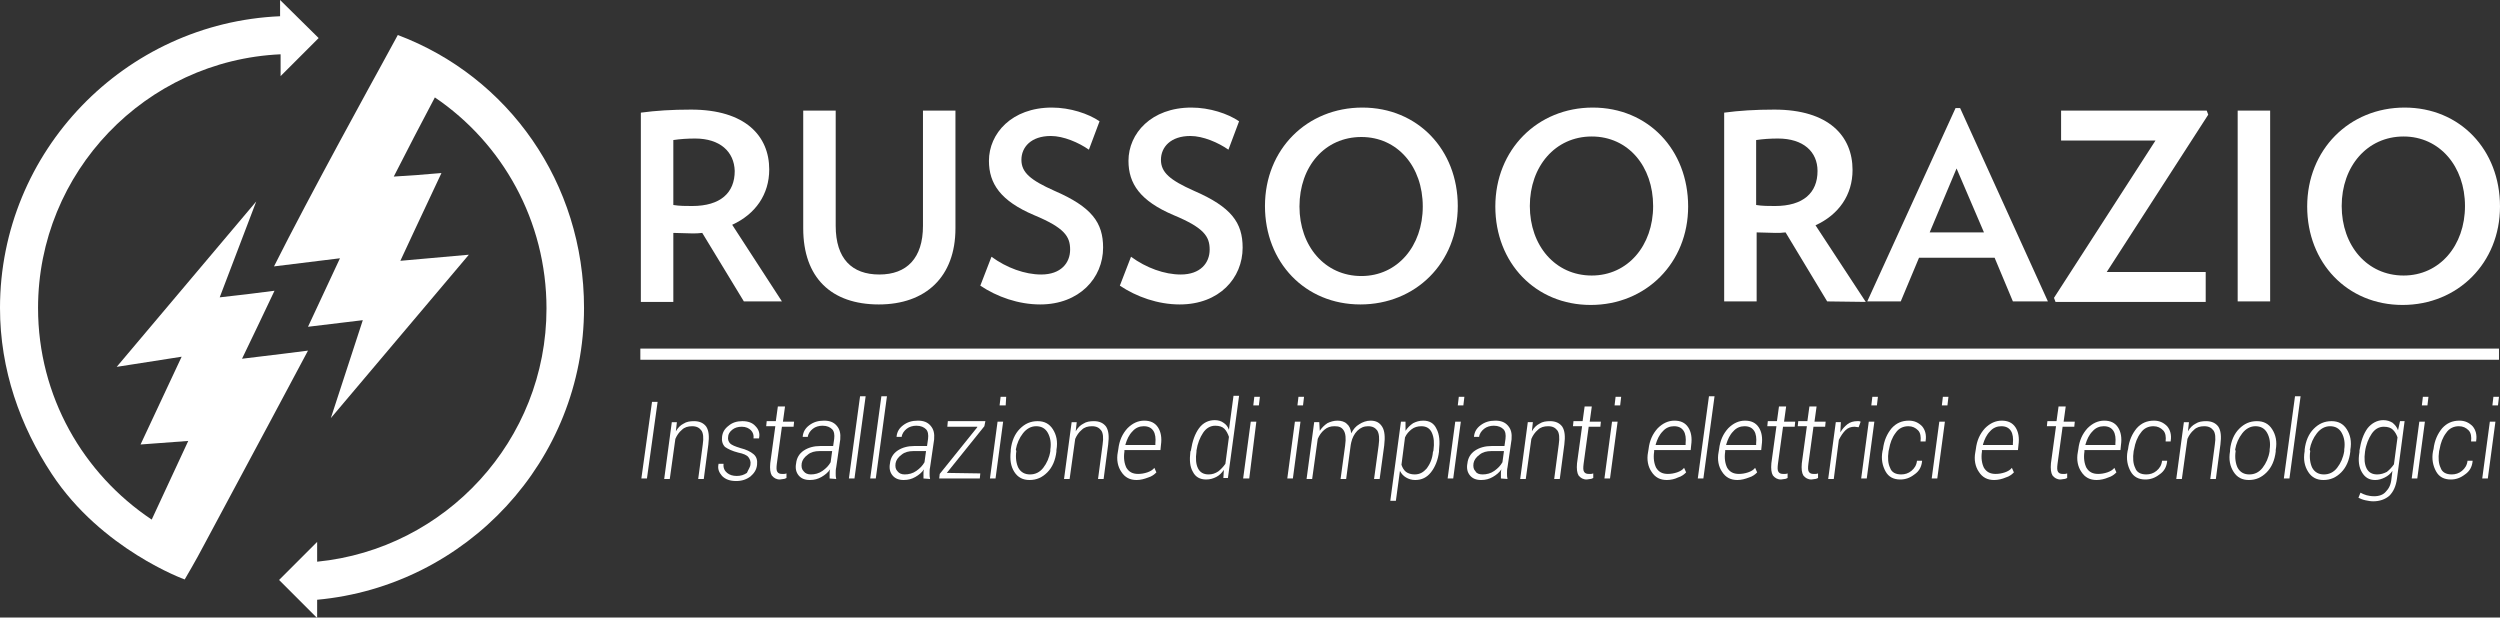
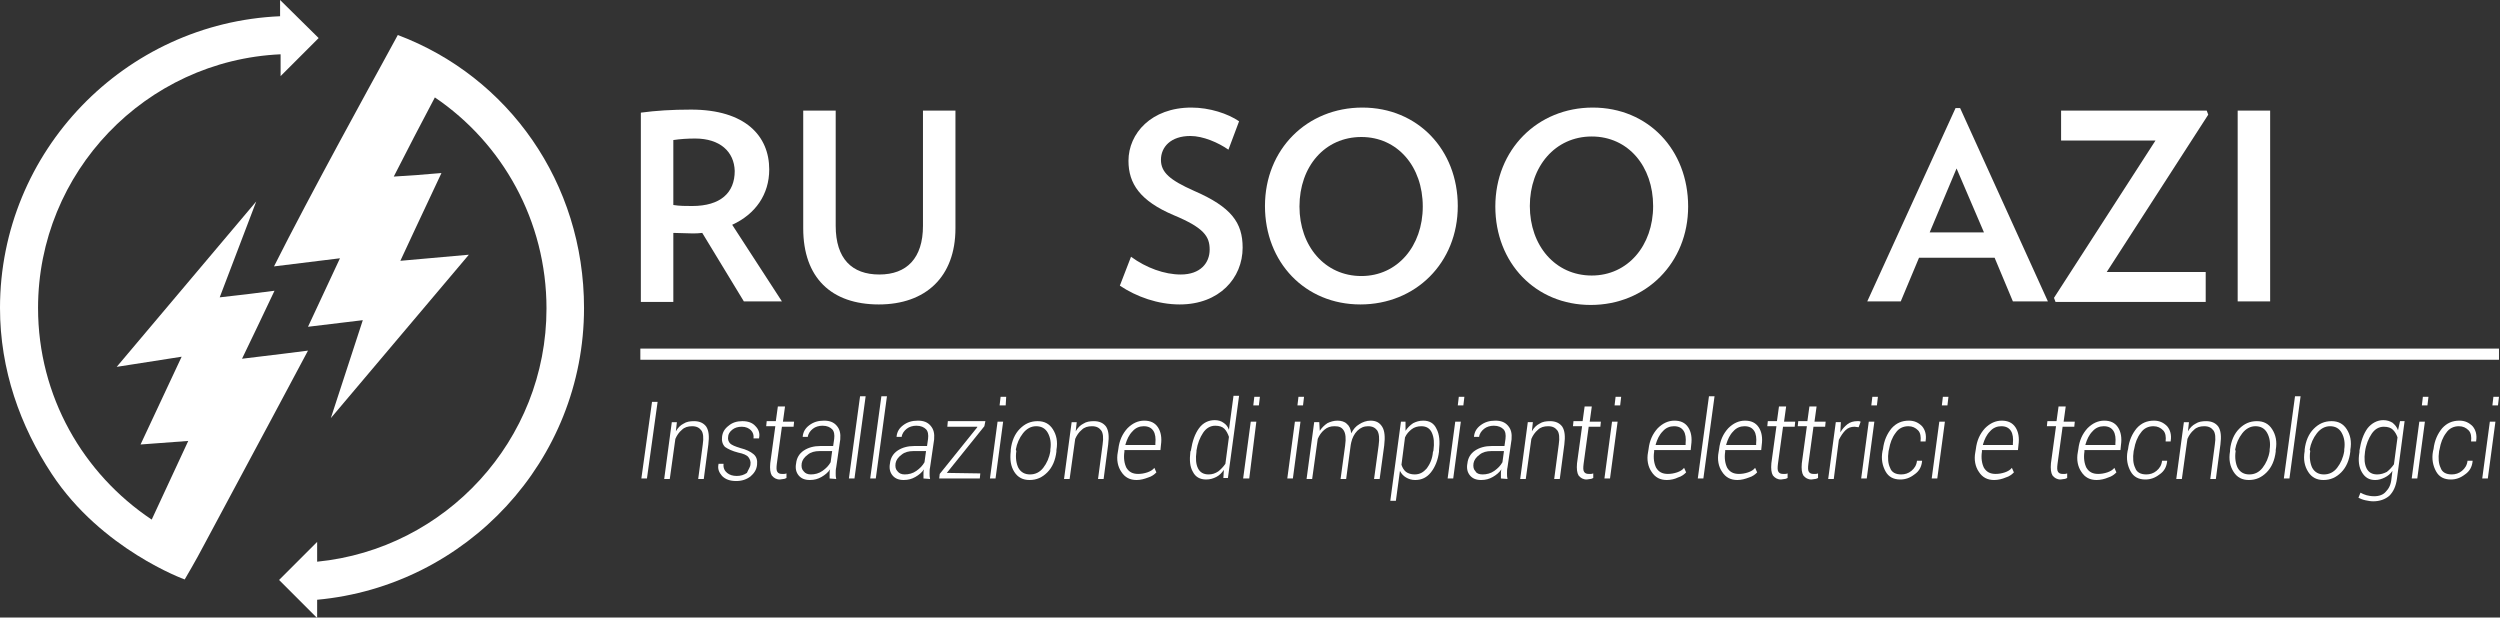
<svg xmlns="http://www.w3.org/2000/svg" version="1.1" id="Livello_1" x="0px" y="0px" viewBox="0 0 492.7 121.7" style="enable-background:new 0 0 492.7 121.7;" xml:space="preserve">
  <rect x="0" y="0" width="492.7" height="121.7" fill="#333333" stroke="none" />
  <style type="text/css">
	.st0{fill:#FFFFFF;}
</style>
  <g>
    <g>
      <rect x="126.2" y="68.7" class="st0" width="366.3" height="2.2" />
    </g>
    <g>
      <path class="st0" d="M146.6,59.4l-8.2-13.5c-0.7,0.1-1.3,0.1-2,0.1c-1.2,0-2.5-0.1-3.7-0.1v13.6h-6.4V22.2c3-0.4,6.1-0.6,9.9-0.6    c10.7,0,15.4,5.2,15.4,11.8c0,4.9-2.7,8.8-7.3,10.9l9.8,15.1H146.6z M137,27.3c-1.5,0-3,0.1-4.3,0.3v12.8c1.2,0.2,2.5,0.2,3.7,0.2    c5.6,0,8.4-2.6,8.4-6.9C144.7,29.9,141.9,27.3,137,27.3z" />
      <path class="st0" d="M173.2,60c-9.4,0-14.9-5.3-14.9-15V21.8h6.4v22.7c0,6.5,3.2,9.6,8.6,9.6c5.4,0,8.6-3.2,8.6-9.6V21.8h6.4V45    C188.3,54.6,182.4,60,173.2,60z" />
-       <path class="st0" d="M205,60c-4.3,0-8.5-1.5-11.8-3.7l2.2-5.7c3,2.2,6.6,3.5,9.8,3.5c3.9,0,5.7-2.3,5.7-4.9c0-2.6-1.1-4.3-7.1-6.8    c-6.6-2.8-8.9-6.2-8.9-10.7c0-5.4,4.5-10.5,12.4-10.5c3.6,0,7.2,1.2,9.4,2.7l-2.1,5.6c-2-1.4-5-2.7-7.5-2.7    c-3.9,0-5.8,2.2-5.8,4.7s1.8,4,6.5,6.1c7.4,3.2,9.6,6.3,9.6,11.2C217.4,54.8,212.7,60,205,60z" />
      <path class="st0" d="M232.5,60c-4.3,0-8.5-1.5-11.8-3.7l2.2-5.7c3,2.2,6.6,3.5,9.8,3.5c3.9,0,5.7-2.3,5.7-4.9    c0-2.6-1.1-4.3-7.1-6.8c-6.6-2.8-8.9-6.2-8.9-10.7c0-5.4,4.5-10.5,12.4-10.5c3.6,0,7.2,1.2,9.4,2.7l-2.1,5.6c-2-1.4-5-2.7-7.5-2.7    c-3.9,0-5.8,2.2-5.8,4.7s1.8,4,6.5,6.1c7.4,3.2,9.6,6.3,9.6,11.2C244.9,54.8,240.3,60,232.5,60z" />
      <path class="st0" d="M268.1,60c-10.9,0-18.8-8.3-18.8-19.4c0-11.2,8.3-19.4,19.2-19.4s18.8,8.3,18.8,19.4    C287.3,51.8,279,60,268.1,60z M268.3,27c-7.2,0-12.2,5.8-12.2,13.7c0,7.8,5,13.7,12.2,13.7c7.1,0,12.1-5.9,12.1-13.7    C280.4,32.8,275.4,27,268.3,27z" />
      <path class="st0" d="M313.5,60.1c-10.9,0-18.8-8.3-18.8-19.4c0-11.2,8.3-19.5,19.2-19.5c10.9,0,18.8,8.3,18.8,19.5    C332.7,51.8,324.4,60.1,313.5,60.1z M313.7,26.9c-7.2,0-12.2,5.9-12.2,13.7s5,13.7,12.2,13.7c7.1,0,12.1-5.9,12.1-13.7    C325.8,32.8,320.9,26.9,313.7,26.9z" />
-       <path class="st0" d="M360.1,59.4l-8.2-13.6c-0.7,0.1-1.3,0.1-2,0.1c-1.2,0-2.5-0.1-3.7-0.1v13.6h-6.4V22.2c3-0.4,6.1-0.6,9.9-0.6    c10.7,0,15.4,5.2,15.4,11.9c0,4.9-2.7,8.8-7.3,10.9l9.9,15.1L360.1,59.4L360.1,59.4z M350.4,27.3c-1.5,0-3,0.1-4.3,0.3v12.8    c1.2,0.2,2.5,0.2,3.7,0.2c5.6,0,8.4-2.6,8.4-6.9C358.2,29.9,355.4,27.3,350.4,27.3z" />
      <path class="st0" d="M396.7,59.4l-3.6-8.6h-14.9l-3.6,8.6H368l17.4-38.1h0.9l17.3,38.1H396.7z M385.6,33.2l-5.3,12.6H391    L385.6,33.2z" />
      <path class="st0" d="M415.2,53.6h19.5v5.9h-29.6l-0.3-0.8l20-31h-18.6v-5.9h28.7l0.3,0.8L415.2,53.6z" />
      <path class="st0" d="M441,59.4V21.8h6.4v37.6C447.4,59.4,441,59.4,441,59.4z" />
-       <path class="st0" d="M473.5,60.1c-10.9,0-18.8-8.3-18.8-19.4c0-11.2,8.3-19.5,19.2-19.5c10.9,0,18.8,8.3,18.8,19.5    C492.7,51.8,484.4,60.1,473.5,60.1z M473.7,26.9c-7.2,0-12.2,5.9-12.2,13.7s5,13.7,12.2,13.7c7.1,0,12.1-5.9,12.1-13.7    C485.8,32.8,480.8,26.9,473.7,26.9z" />
    </g>
    <path class="st0" d="M54.1,57.3c-3.9,0.5-7,0.9-10.8,1.3c2.6-6.8,7.2-18.9,7.2-18.9L23,72.3l12.8-2l-8.1,17.3l9.4-0.7l-7.2,15.5   c-13.5-9-22.4-24.3-22.4-41.7c0-26.8,21.2-48.8,47.8-50V15l7.5-7.5L55.2,0v3.2C24.6,4.5,0,29.8,0,60.7C0,72.9,4,84,10.2,93.4   c9.8,14.9,26.2,20.8,26.2,20.8s2.3-3.9,3.7-6.6C48.5,92,60.7,69.1,60.7,69.1s-8.6,1.1-13,1.6C49.9,66.1,51.8,62.2,54.1,57.3z" />
    <path class="st0" d="M115.1,60.7c0-24.7-14.9-45.6-36.7-53.8l-3.6,6.6c0,0-14,25.4-20.8,39c4.9-0.6,13-1.6,13-1.6l-6.3,13.5   l10.8-1.3l-6.3,19.3l27.2-32.2l-13.5,1.2c0,0,5.3-11.4,8.1-17.3c-3.4,0.3-6,0.5-9.4,0.7c2.6-5.1,5.6-10.9,8.1-15.6   c13.3,9,22,24.3,22,41.6c0,26-19.9,47.4-45.2,49.9v-3.9l-7.5,7.5l7.5,7.5v-3.6C91.9,115.5,115.1,90.8,115.1,60.7z" />
    <g>
      <path class="st0" d="M127.5,94.3h-1.1l2.1-15.1h1.1L127.5,94.3z" />
      <path class="st0" d="M133.2,85c0.4-0.7,0.9-1.2,1.5-1.5c0.6-0.4,1.3-0.5,2.1-0.5c1.1,0,1.9,0.4,2.4,1.1c0.5,0.8,0.6,1.9,0.4,3.5    l-0.9,6.8h-1.1l0.9-6.8c0.2-1.3,0.1-2.3-0.3-2.8c-0.4-0.5-0.9-0.8-1.8-0.8c-0.8,0-1.5,0.2-2,0.7c-0.6,0.5-1,1.1-1.3,1.8l-1.1,7.9    h-1.1l1.5-11.2h1L133.2,85z" />
      <path class="st0" d="M147.9,91.5c0.1-0.5-0.1-1-0.4-1.4c-0.3-0.4-1-0.7-2-0.9c-1.2-0.3-2-0.7-2.6-1.1c-0.5-0.5-0.7-1.2-0.6-2    c0.1-0.9,0.5-1.6,1.3-2.2c0.7-0.6,1.6-0.9,2.7-0.9s2,0.3,2.6,1c0.6,0.6,0.9,1.4,0.7,2.3v0.1h-1.1c0.1-0.6-0.1-1.2-0.5-1.6    s-1-0.7-1.8-0.7s-1.4,0.2-1.9,0.6s-0.8,0.9-0.8,1.4c-0.1,0.5,0.1,1,0.4,1.3c0.3,0.3,1,0.6,2,0.9c1.2,0.3,2,0.7,2.6,1.2    s0.8,1.2,0.7,2.1c-0.1,1-0.6,1.7-1.3,2.3c-0.8,0.6-1.7,0.9-2.8,0.9c-1.2,0-2.1-0.3-2.8-1c-0.6-0.7-0.9-1.4-0.7-2.3v-0.1h1    c-0.1,0.8,0.2,1.4,0.7,1.8s1.1,0.6,1.9,0.6c0.8,0,1.4-0.2,2-0.6C147.5,92.5,147.9,92,147.9,91.5z" />
      <path class="st0" d="M154.7,80.2l-0.4,2.9h2.2l-0.1,1h-2.3l-1,7.3c-0.1,0.8-0.1,1.3,0.1,1.6c0.2,0.3,0.5,0.4,0.9,0.4    c0.1,0,0.3,0,0.4,0c0.1,0,0.3,0,0.5-0.1v0.9c-0.2,0.1-0.4,0.2-0.6,0.2c-0.2,0-0.5,0.1-0.7,0.1c-0.7,0-1.2-0.3-1.6-0.8    c-0.3-0.5-0.4-1.3-0.3-2.4l1-7.3H151l0.1-1h1.8l0.4-2.9h1.4V80.2z" />
      <path class="st0" d="M163.5,94.3c0-0.4,0-0.8,0-1c0-0.3,0-0.5,0.1-0.8c-0.4,0.6-1,1.1-1.7,1.5s-1.4,0.6-2.3,0.6    c-1,0-1.7-0.3-2.2-0.9s-0.7-1.4-0.5-2.4c0.1-1,0.6-1.9,1.5-2.5s2-0.9,3.3-0.9h2.5l0.2-1.4c0.1-0.8,0-1.5-0.4-1.9s-1-0.7-1.9-0.7    c-0.7,0-1.4,0.2-1.9,0.6s-0.9,0.9-1,1.6h-1V86c0.1-0.9,0.5-1.6,1.3-2.2s1.7-0.9,2.9-0.9c1.1,0,1.9,0.3,2.5,1s0.8,1.5,0.7,2.7    l-0.8,5.5c-0.1,0.4-0.1,0.8-0.1,1.2c0,0.4,0,0.7,0.1,1.1L163.5,94.3L163.5,94.3z M159.8,93.5c0.8,0,1.6-0.2,2.3-0.7s1.2-1,1.6-1.7    l0.3-2.2h-2.5c-0.9,0-1.7,0.2-2.3,0.7c-0.7,0.5-1.1,1.1-1.2,1.7c-0.1,0.7,0,1.2,0.4,1.6C158.7,93.3,159.2,93.5,159.8,93.5z" />
      <path class="st0" d="M168.4,94.3h-1.1l2.2-16.2h1.1L168.4,94.3z" />
      <path class="st0" d="M172.6,94.3h-1.1l2.2-16.2h1.1L172.6,94.3z" />
      <path class="st0" d="M182,94.3c0-0.4,0-0.8,0-1c0-0.3,0-0.5,0.1-0.8c-0.4,0.6-1,1.1-1.7,1.5s-1.4,0.6-2.3,0.6    c-1,0-1.7-0.3-2.2-0.9s-0.7-1.4-0.5-2.4c0.1-1,0.6-1.9,1.5-2.5s2-0.9,3.3-0.9h2.5l0.2-1.4c0.1-0.8,0-1.5-0.4-1.9s-1-0.7-1.9-0.7    c-0.7,0-1.4,0.2-1.9,0.6s-0.9,0.9-1,1.6h-1V86c0.1-0.9,0.5-1.6,1.3-2.2s1.7-0.9,2.9-0.9c1.1,0,1.9,0.3,2.5,1s0.8,1.5,0.7,2.7    l-0.8,5.5c-0.1,0.4-0.1,0.8-0.1,1.2c0,0.4,0,0.7,0.1,1.1L182,94.3L182,94.3z M178.3,93.5c0.8,0,1.6-0.2,2.3-0.7s1.2-1,1.6-1.7    l0.3-2.2H180c-0.9,0-1.7,0.2-2.3,0.7c-0.7,0.5-1.1,1.1-1.2,1.7c-0.1,0.7,0,1.2,0.4,1.6C177.2,93.3,177.7,93.5,178.3,93.5z" />
      <path class="st0" d="M186.6,93.2L186.6,93.2l6.6,0.1l-0.1,1h-8l0.1-0.9l7.4-9.2v-0.1h-5.9l0.1-1.1h7.4l-0.2,1L186.6,93.2z" />
      <path class="st0" d="M196.2,94.3h-1.1l1.5-11.2h1.1L196.2,94.3z M198.2,79.9H197l0.2-1.7h1.1L198.2,79.9z" />
      <path class="st0" d="M199.2,88.6c0.2-1.7,0.8-3.1,1.8-4.1s2.1-1.5,3.5-1.5c1.3,0,2.3,0.5,3,1.6s1,2.4,0.7,4.1V89    c-0.2,1.7-0.8,3.1-1.8,4.1s-2.1,1.5-3.5,1.5c-1.3,0-2.3-0.5-3-1.6s-0.9-2.4-0.7-4.1V88.6z M200.3,88.9c-0.2,1.3,0,2.5,0.4,3.3    c0.5,0.9,1.3,1.3,2.3,1.3s1.9-0.4,2.6-1.3c0.7-0.9,1.2-2,1.4-3.3v-0.3c0.2-1.3,0-2.4-0.5-3.3s-1.3-1.3-2.3-1.3s-1.9,0.5-2.6,1.4    s-1.2,2-1.4,3.2L200.3,88.9z" />
      <path class="st0" d="M212,85c0.4-0.7,0.9-1.2,1.5-1.5c0.6-0.4,1.3-0.5,2.1-0.5c1.1,0,1.9,0.4,2.4,1.1c0.5,0.8,0.6,1.9,0.4,3.5    l-0.9,6.8h-1.1l0.9-6.8c0.2-1.3,0.1-2.3-0.3-2.8c-0.4-0.5-0.9-0.8-1.8-0.8c-0.8,0-1.5,0.2-2,0.7c-0.6,0.5-1,1.1-1.3,1.8l-1.1,7.9    h-1.1l1.5-11.2h1L212,85z" />
      <path class="st0" d="M224,94.6c-1.3,0-2.3-0.5-3-1.6c-0.7-1-1-2.4-0.7-3.9l0.1-0.6c0.2-1.7,0.8-3,1.8-4.1c1-1,2.1-1.5,3.3-1.5    s2.1,0.4,2.7,1.3c0.6,0.9,0.8,2.1,0.6,3.5l-0.1,1h-7.1V89c-0.2,1.3,0,2.4,0.4,3.2c0.5,0.8,1.2,1.2,2.3,1.2c0.6,0,1.2-0.1,1.8-0.3    c0.6-0.2,1.1-0.5,1.4-0.9l0.4,0.9c-0.4,0.4-0.9,0.8-1.6,1C225.5,94.4,224.8,94.6,224,94.6z M225.4,84c-0.8,0-1.6,0.3-2.2,1    c-0.7,0.7-1.1,1.6-1.4,2.6v0.1h5.9v-0.3c0.1-1,0-1.9-0.4-2.5C226.9,84.3,226.3,84,225.4,84z" />
      <path class="st0" d="M234.7,88.8c0.3-1.9,0.8-3.3,1.6-4.4s1.9-1.6,3.1-1.6c0.7,0,1.3,0.2,1.7,0.5c0.5,0.3,0.9,0.8,1.1,1.4l0.9-6.7    h1.1L242,94.2h-0.9l0.1-1.6c-0.4,0.6-0.9,1.1-1.5,1.4s-1.2,0.5-2,0.5c-1.2,0-2.1-0.5-2.6-1.5c-0.6-1-0.7-2.3-0.5-4L234.7,88.8z     M235.8,89c-0.2,1.4-0.1,2.5,0.3,3.3c0.4,0.8,1.1,1.2,2.1,1.2c0.7,0,1.3-0.2,1.9-0.6c0.5-0.4,1-0.9,1.4-1.5l0.7-5.3    c-0.2-0.6-0.5-1.2-0.9-1.6s-1-0.6-1.8-0.6c-1,0-1.8,0.5-2.4,1.4c-0.6,0.9-1.1,2.1-1.3,3.5V89z" />
      <path class="st0" d="M246.2,94.3H245l1.5-11.2h1.1L246.2,94.3z M248.1,79.9H247l0.2-1.7h1.1L248.1,79.9z" />
      <path class="st0" d="M254.8,94.3h-1.1l1.5-11.2h1.1L254.8,94.3z M256.8,79.9h-1.1l0.2-1.7h1.1L256.8,79.9z" />
      <path class="st0" d="M260.1,84.9c0.4-0.6,0.9-1.1,1.5-1.5c0.6-0.3,1.3-0.5,2-0.5s1.4,0.2,1.8,0.6c0.5,0.4,0.8,1,0.9,1.9    c0.4-0.8,0.9-1.4,1.6-1.8c0.6-0.4,1.4-0.7,2.2-0.7c1.1,0,1.8,0.4,2.3,1.2c0.5,0.8,0.6,2,0.4,3.7l-0.9,6.6h-1.1l0.9-6.6    c0.2-1.4,0.1-2.4-0.3-3c-0.4-0.5-0.9-0.8-1.8-0.8c-0.8,0-1.5,0.3-2.1,0.9s-1,1.4-1.2,2.3l-0.1,0.5l-0.9,6.7h-1.1l0.9-6.6    c0.2-1.4,0.1-2.4-0.3-3S263.9,84,263,84c-0.8,0-1.4,0.2-2,0.7s-1,1.1-1.3,1.8l-1.1,7.9h-1.1l1.5-11.2h1L260.1,84.9z" />
      <path class="st0" d="M283.6,89c-0.2,1.7-0.8,3.1-1.6,4.1c-0.8,1-1.8,1.5-3.1,1.5c-0.7,0-1.3-0.2-1.8-0.5s-0.9-0.7-1.2-1.3    l-0.8,5.9H274l2.1-15.6h0.9v1.8c0.4-0.6,0.9-1.1,1.5-1.5c0.6-0.3,1.2-0.5,2-0.5c1.2,0,2.1,0.5,2.6,1.6c0.6,1.1,0.7,2.5,0.5,4.3V89    z M282.5,88.8c0.2-1.5,0.1-2.6-0.3-3.5s-1.1-1.3-2.1-1.3c-0.7,0-1.4,0.2-1.9,0.6s-1,0.9-1.3,1.6l-0.7,5.4c0.2,0.6,0.5,1.1,0.9,1.4    s1,0.5,1.7,0.5c1,0,1.7-0.4,2.4-1.2c0.6-0.8,1.1-1.9,1.2-3.2L282.5,88.8z" />
      <path class="st0" d="M286.4,94.3h-1.1l1.5-11.2h1.1L286.4,94.3z M288.4,79.9h-1.1l0.2-1.7h1.1L288.4,79.9z" />
      <path class="st0" d="M295.8,94.3c0-0.4,0-0.8,0-1c0-0.3,0-0.5,0.1-0.8c-0.4,0.6-1,1.1-1.7,1.5s-1.4,0.6-2.3,0.6    c-1,0-1.7-0.3-2.2-0.9s-0.7-1.4-0.5-2.4c0.1-1,0.6-1.9,1.5-2.5s2-0.9,3.3-0.9h2.5l0.2-1.4c0.1-0.8,0-1.5-0.4-1.9s-1-0.7-1.9-0.7    c-0.7,0-1.4,0.2-1.9,0.6s-0.9,0.9-1,1.6h-1V86c0.1-0.9,0.5-1.6,1.3-2.2s1.7-0.9,2.9-0.9c1.1,0,1.9,0.3,2.5,1s0.8,1.5,0.7,2.7    l-0.8,5.5c-0.1,0.4-0.1,0.8-0.1,1.2c0,0.4,0,0.7,0.1,1.1L295.8,94.3L295.8,94.3z M292.2,93.5c0.8,0,1.6-0.2,2.3-0.7    c0.7-0.5,1.2-1,1.6-1.7l0.3-2.2h-2.5c-0.9,0-1.7,0.2-2.3,0.7c-0.7,0.5-1.1,1.1-1.2,1.7c-0.1,0.7,0,1.2,0.4,1.6    C291,93.3,291.5,93.5,292.2,93.5z" />
      <path class="st0" d="M301.9,85c0.4-0.7,0.9-1.2,1.5-1.5c0.6-0.4,1.3-0.5,2.1-0.5c1.1,0,1.9,0.4,2.4,1.1c0.5,0.8,0.6,1.9,0.4,3.5    l-0.9,6.8h-1.1l0.9-6.8c0.2-1.3,0.1-2.3-0.3-2.8S306,84,305.1,84c-0.8,0-1.5,0.2-2,0.7c-0.6,0.5-1,1.1-1.3,1.8l-1.1,7.9h-1.1    l1.5-11.2h1L301.9,85z" />
      <path class="st0" d="M313.7,80.2l-0.4,2.9h2.2l-0.1,1h-2.3l-1,7.3c-0.1,0.8-0.1,1.3,0.1,1.6c0.2,0.3,0.5,0.4,0.9,0.4    c0.1,0,0.3,0,0.4,0s0.3,0,0.5-0.1v0.9c-0.2,0.1-0.4,0.2-0.6,0.2s-0.5,0.1-0.7,0.1c-0.7,0-1.2-0.3-1.6-0.8    c-0.3-0.5-0.4-1.3-0.3-2.4l1-7.3H310l0.1-1h1.8l0.4-2.9h1.4V80.2z" />
      <path class="st0" d="M317.3,94.3h-1.1l1.5-11.2h1.1L317.3,94.3z M319.3,79.9h-1.1l0.2-1.7h1.1L319.3,79.9z" />
      <path class="st0" d="M328.5,94.6c-1.3,0-2.3-0.5-3-1.6c-0.7-1-1-2.4-0.7-3.9l0.1-0.6c0.2-1.7,0.8-3,1.8-4.1c1-1,2.1-1.5,3.3-1.5    c1.2,0,2.1,0.4,2.7,1.3s0.8,2.1,0.6,3.5l-0.1,1H326V89c-0.2,1.3,0,2.4,0.4,3.2c0.5,0.8,1.2,1.2,2.3,1.2c0.6,0,1.2-0.1,1.8-0.3    c0.6-0.2,1.1-0.5,1.4-0.9l0.4,0.9c-0.4,0.4-0.9,0.8-1.6,1C330.1,94.4,329.3,94.6,328.5,94.6z M329.9,84c-0.8,0-1.6,0.3-2.2,1    c-0.7,0.7-1.1,1.6-1.4,2.6v0.1h5.9v-0.3c0.1-1,0-1.9-0.4-2.5C331.4,84.3,330.8,84,329.9,84z" />
      <path class="st0" d="M335.7,94.3h-1.1l2.2-16.2h1.1L335.7,94.3z" />
      <path class="st0" d="M342.4,94.6c-1.3,0-2.3-0.5-3-1.6c-0.7-1-1-2.4-0.7-3.9l0.1-0.6c0.2-1.7,0.8-3,1.8-4.1c1-1,2.1-1.5,3.3-1.5    c1.2,0,2.1,0.4,2.7,1.3s0.8,2.1,0.6,3.5l-0.1,1H340V89c-0.2,1.3,0,2.4,0.4,3.2c0.5,0.8,1.2,1.2,2.3,1.2c0.6,0,1.2-0.1,1.8-0.3    c0.6-0.2,1.1-0.5,1.4-0.9l0.4,0.9c-0.4,0.4-0.9,0.8-1.6,1C343.9,94.4,343.2,94.6,342.4,94.6z M343.8,84c-0.8,0-1.6,0.3-2.2,1    c-0.7,0.7-1.1,1.6-1.4,2.6v0.1h5.9v-0.3c0.1-1,0-1.9-0.4-2.5C345.3,84.3,344.7,84,343.8,84z" />
      <path class="st0" d="M352,80.2l-0.4,2.9h2.2l-0.1,1h-2.3l-1,7.3c-0.1,0.8-0.1,1.3,0.1,1.6c0.2,0.3,0.5,0.4,0.9,0.4    c0.1,0,0.3,0,0.4,0s0.3,0,0.5-0.1v0.9c-0.2,0.1-0.4,0.2-0.6,0.2s-0.5,0.1-0.7,0.1c-0.7,0-1.2-0.3-1.6-0.8    c-0.3-0.5-0.4-1.3-0.3-2.4l1-7.3h-1.8l0.1-1h1.8l0.4-2.9h1.4V80.2z" />
      <path class="st0" d="M358,80.2l-0.4,2.9h2.2l-0.1,1h-2.3l-1,7.3c-0.1,0.8-0.1,1.3,0.1,1.6c0.2,0.3,0.5,0.4,0.9,0.4    c0.1,0,0.3,0,0.4,0s0.3,0,0.5-0.1v0.9c-0.2,0.1-0.4,0.2-0.6,0.2s-0.5,0.1-0.7,0.1c-0.7,0-1.2-0.3-1.6-0.8    c-0.3-0.5-0.4-1.3-0.3-2.4l1-7.3h-1.8l0.1-1h1.8l0.4-2.9h1.4V80.2z" />
      <path class="st0" d="M366.3,84.2l-0.8-0.1c-0.7,0-1.3,0.2-1.8,0.7s-0.9,1.1-1.3,1.9l-1,7.7h-1.1l1.5-11.2h1l-0.1,1.9v0.1    c0.4-0.7,0.9-1.2,1.4-1.6s1.2-0.6,1.9-0.6c0.1,0,0.3,0,0.4,0s0.2,0.1,0.3,0.1L366.3,84.2z" />
      <path class="st0" d="M367.9,94.3h-1.1l1.5-11.2h1.1L367.9,94.3z M369.9,79.9h-1.1l0.2-1.7h1.1L369.9,79.9z" />
      <path class="st0" d="M374.7,93.5c0.7,0,1.4-0.2,2-0.7s1-1.1,1.1-2h1v0.1c-0.1,1.1-0.6,2-1.5,2.6c-0.9,0.7-1.8,1-2.8,1    c-1.3,0-2.3-0.5-2.9-1.6s-0.9-2.4-0.6-4l0.1-0.4c0.2-1.7,0.8-3,1.7-4.1c0.9-1,2-1.5,3.4-1.5c1.1,0,1.9,0.4,2.6,1.1    c0.6,0.7,0.9,1.7,0.7,2.9V87h-1c0.1-0.9,0-1.7-0.5-2.2s-1.1-0.8-1.9-0.8c-1,0-1.9,0.4-2.5,1.3c-0.7,0.9-1.1,2-1.3,3.2l-0.1,0.4    c-0.2,1.4-0.1,2.5,0.3,3.3C372.8,93.1,373.6,93.5,374.7,93.5z" />
      <path class="st0" d="M381.8,94.3h-1.1l1.5-11.2h1.1L381.8,94.3z M383.8,79.9h-1.1l0.2-1.7h1.1L383.8,79.9z" />
      <path class="st0" d="M393,94.6c-1.3,0-2.3-0.5-3-1.6c-0.7-1-1-2.4-0.7-3.9l0.1-0.6c0.2-1.7,0.8-3,1.8-4.1c1-1,2.1-1.5,3.3-1.5    c1.2,0,2.1,0.4,2.7,1.3s0.8,2.1,0.6,3.5l-0.1,1h-7.1V89c-0.2,1.3,0,2.4,0.4,3.2c0.5,0.8,1.2,1.2,2.3,1.2c0.6,0,1.2-0.1,1.8-0.3    c0.6-0.2,1.1-0.5,1.4-0.9l0.4,0.9c-0.4,0.4-0.9,0.8-1.6,1C394.6,94.4,393.8,94.6,393,94.6z M394.4,84c-0.8,0-1.6,0.3-2.2,1    c-0.7,0.7-1.1,1.6-1.4,2.6v0.1h5.9v-0.3c0.1-1,0-1.9-0.4-2.5C395.9,84.3,395.3,84,394.4,84z" />
      <path class="st0" d="M407.1,80.2l-0.4,2.9h2.2l-0.1,1h-2.3l-1,7.3c-0.1,0.8-0.1,1.3,0.1,1.6c0.2,0.3,0.5,0.4,0.9,0.4    c0.1,0,0.3,0,0.4,0s0.3,0,0.5-0.1v0.9c-0.2,0.1-0.4,0.2-0.6,0.2s-0.5,0.1-0.7,0.1c-0.7,0-1.2-0.3-1.6-0.8    c-0.3-0.5-0.4-1.3-0.3-2.4l1-7.3h-1.8l0.1-1h1.8l0.4-2.9h1.4V80.2z" />
      <path class="st0" d="M413.2,94.6c-1.3,0-2.3-0.5-3-1.6c-0.7-1-1-2.4-0.7-3.9l0.1-0.6c0.2-1.7,0.8-3,1.8-4.1c1-1,2.1-1.5,3.3-1.5    c1.2,0,2.1,0.4,2.7,1.3s0.8,2.1,0.6,3.5l-0.1,1h-7.1V89c-0.2,1.3,0,2.4,0.4,3.2c0.5,0.8,1.2,1.2,2.3,1.2c0.6,0,1.2-0.1,1.8-0.3    c0.6-0.2,1.1-0.5,1.4-0.9l0.4,0.9c-0.4,0.4-0.9,0.8-1.6,1C414.8,94.4,414,94.6,413.2,94.6z M414.6,84c-0.8,0-1.6,0.3-2.2,1    c-0.7,0.7-1.1,1.6-1.4,2.6v0.1h5.9v-0.3c0.1-1,0-1.9-0.4-2.5C416.1,84.3,415.5,84,414.6,84z" />
      <path class="st0" d="M423,93.5c0.7,0,1.4-0.2,2-0.7s1-1.1,1.1-2h1v0.1c-0.1,1.1-0.6,2-1.5,2.6c-0.9,0.7-1.8,1-2.8,1    c-1.3,0-2.3-0.5-2.9-1.6s-0.9-2.4-0.6-4l0.1-0.4c0.2-1.7,0.8-3,1.7-4.1c0.9-1,2-1.5,3.4-1.5c1.1,0,1.9,0.4,2.6,1.1    c0.6,0.7,0.9,1.7,0.7,2.9V87h-1c0.1-0.9,0-1.7-0.5-2.2s-1.1-0.8-1.9-0.8c-1,0-1.9,0.4-2.5,1.3c-0.7,0.9-1.1,2-1.3,3.2l-0.1,0.4    c-0.2,1.4-0.1,2.5,0.3,3.3C421.1,93.1,421.9,93.5,423,93.5z" />
      <path class="st0" d="M431.2,85c0.4-0.7,0.9-1.2,1.5-1.5c0.6-0.4,1.3-0.5,2.1-0.5c1.1,0,1.9,0.4,2.4,1.1c0.5,0.8,0.6,1.9,0.4,3.5    l-0.9,6.8h-1.1l0.9-6.8c0.2-1.3,0.1-2.3-0.3-2.8s-0.9-0.8-1.8-0.8c-0.8,0-1.5,0.2-2,0.7c-0.6,0.5-1,1.1-1.3,1.8l-1.1,7.9h-1.1    l1.5-11.2h1L431.2,85z" />
      <path class="st0" d="M439.5,88.6c0.2-1.7,0.8-3.1,1.8-4.1s2.1-1.5,3.5-1.5c1.3,0,2.3,0.5,3,1.6s1,2.4,0.7,4.1V89    c-0.2,1.7-0.8,3.1-1.8,4.1s-2.1,1.5-3.5,1.5c-1.3,0-2.3-0.5-3-1.6s-1-2.4-0.7-4.1V88.6z M440.6,88.9c-0.2,1.3,0,2.5,0.4,3.3    c0.5,0.9,1.3,1.3,2.3,1.3s1.9-0.4,2.6-1.3s1.2-2,1.4-3.3v-0.3c0.2-1.3,0-2.4-0.5-3.3s-1.3-1.3-2.3-1.3s-1.9,0.5-2.6,1.4    s-1.2,2-1.4,3.2L440.6,88.9z" />
      <path class="st0" d="M451.2,94.3h-1.1l2.2-16.2h1.1L451.2,94.3z" />
      <path class="st0" d="M454.2,88.6c0.2-1.7,0.8-3.1,1.8-4.1s2.1-1.5,3.5-1.5c1.3,0,2.3,0.5,3,1.6s1,2.4,0.7,4.1V89    c-0.2,1.7-0.8,3.1-1.8,4.1s-2.1,1.5-3.5,1.5c-1.3,0-2.3-0.5-3-1.6s-1-2.4-0.7-4.1V88.6z M455.3,88.9c-0.2,1.3,0,2.5,0.4,3.3    c0.5,0.9,1.3,1.3,2.3,1.3s1.9-0.4,2.6-1.3s1.2-2,1.4-3.3v-0.3c0.2-1.3,0-2.4-0.5-3.3s-1.3-1.3-2.3-1.3s-1.9,0.5-2.6,1.4    s-1.2,2-1.4,3.2L455.3,88.9z" />
      <path class="st0" d="M465,88.8c0.3-1.9,0.8-3.3,1.6-4.4c0.8-1,1.9-1.6,3.1-1.6c0.7,0,1.3,0.2,1.8,0.5c0.5,0.4,0.9,0.9,1.1,1.5    L473,83h0.9l-1.5,11.3c-0.2,1.5-0.7,2.6-1.5,3.4c-0.8,0.7-1.9,1.1-3.2,1.1c-0.5,0-1-0.1-1.5-0.2s-1-0.3-1.4-0.5l0.4-1    c0.4,0.2,0.8,0.4,1.2,0.5c0.4,0.1,0.9,0.2,1.5,0.2c1,0,1.8-0.3,2.3-0.9c0.6-0.6,1-1.4,1.1-2.5l0.2-1.6c-0.4,0.6-0.9,1-1.5,1.3    s-1.2,0.5-1.9,0.5c-1.2,0-2-0.5-2.6-1.5s-0.8-2.3-0.5-4V88.8z M466.1,89c-0.2,1.4-0.1,2.5,0.3,3.3s1.1,1.2,2.1,1.2    c0.7,0,1.3-0.2,1.9-0.5c0.5-0.4,1-0.9,1.4-1.5l0.7-5.3c-0.2-0.6-0.5-1.1-0.9-1.5s-1-0.6-1.8-0.6c-1,0-1.8,0.5-2.4,1.4    S466.3,87.6,466.1,89L466.1,89z" />
      <path class="st0" d="M476.4,94.3h-1.1l1.5-11.2h1.1L476.4,94.3z M478.4,79.9h-1.1l0.2-1.7h1.1L478.4,79.9z" />
      <path class="st0" d="M483.2,93.5c0.7,0,1.4-0.2,2-0.7s1-1.1,1.1-2h1v0.1c-0.1,1.1-0.6,2-1.5,2.6c-0.9,0.7-1.8,1-2.8,1    c-1.3,0-2.3-0.5-2.9-1.6s-0.9-2.4-0.6-4l0.1-0.4c0.2-1.7,0.8-3,1.7-4.1c0.9-1,2-1.5,3.4-1.5c1.1,0,1.9,0.4,2.6,1.1    c0.6,0.7,0.9,1.7,0.7,2.9V87h-1c0.1-0.9,0-1.7-0.5-2.2s-1.1-0.8-1.9-0.8c-1,0-1.9,0.4-2.5,1.3c-0.7,0.9-1.1,2-1.3,3.2l-0.1,0.4    c-0.2,1.4-0.1,2.5,0.3,3.3C481.3,93.1,482.1,93.5,483.2,93.5z" />
      <path class="st0" d="M490.3,94.3h-1.1l1.5-11.2h1.1L490.3,94.3z M492.3,79.9h-1.1l0.2-1.7h1.1L492.3,79.9z" />
    </g>
  </g>
</svg>